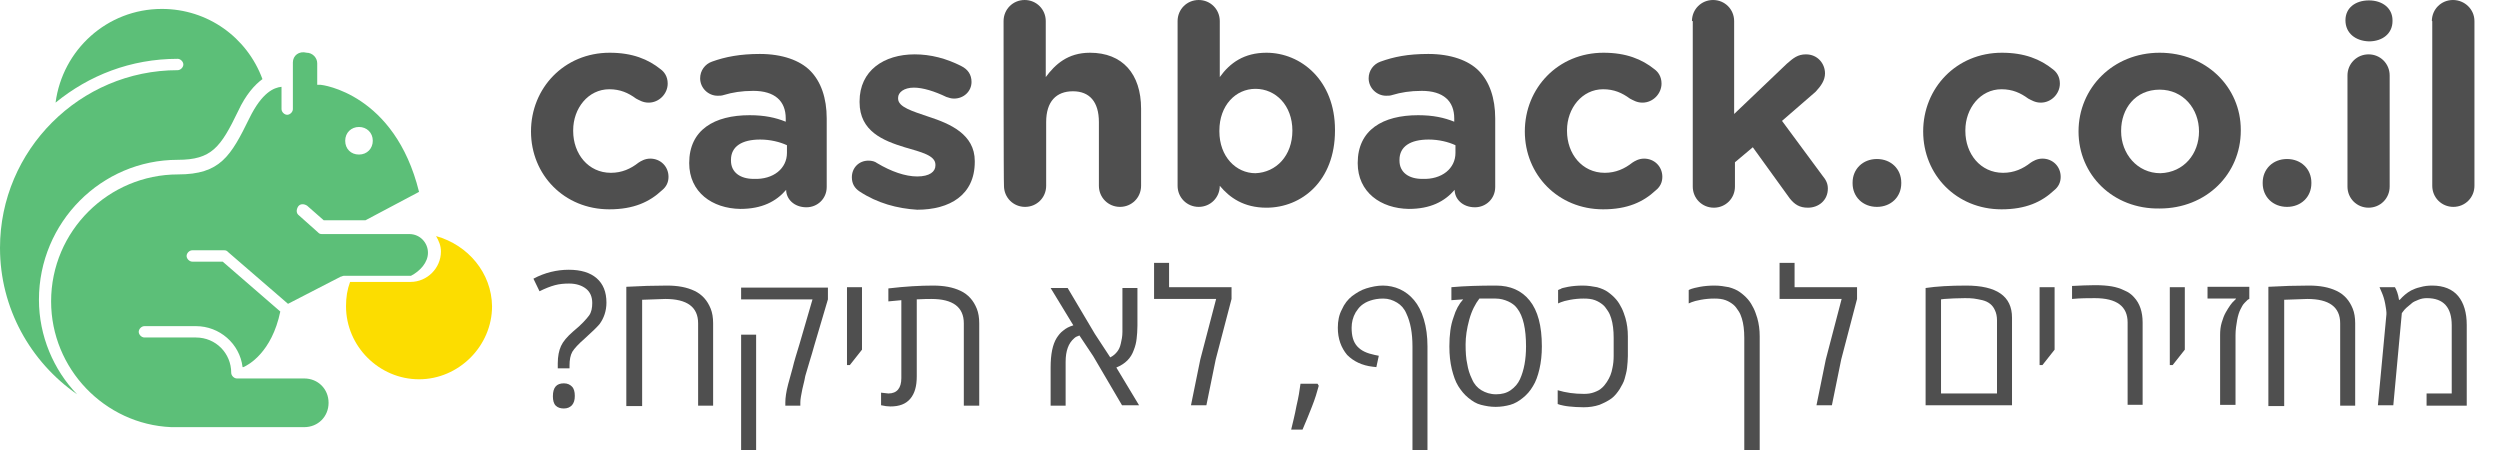
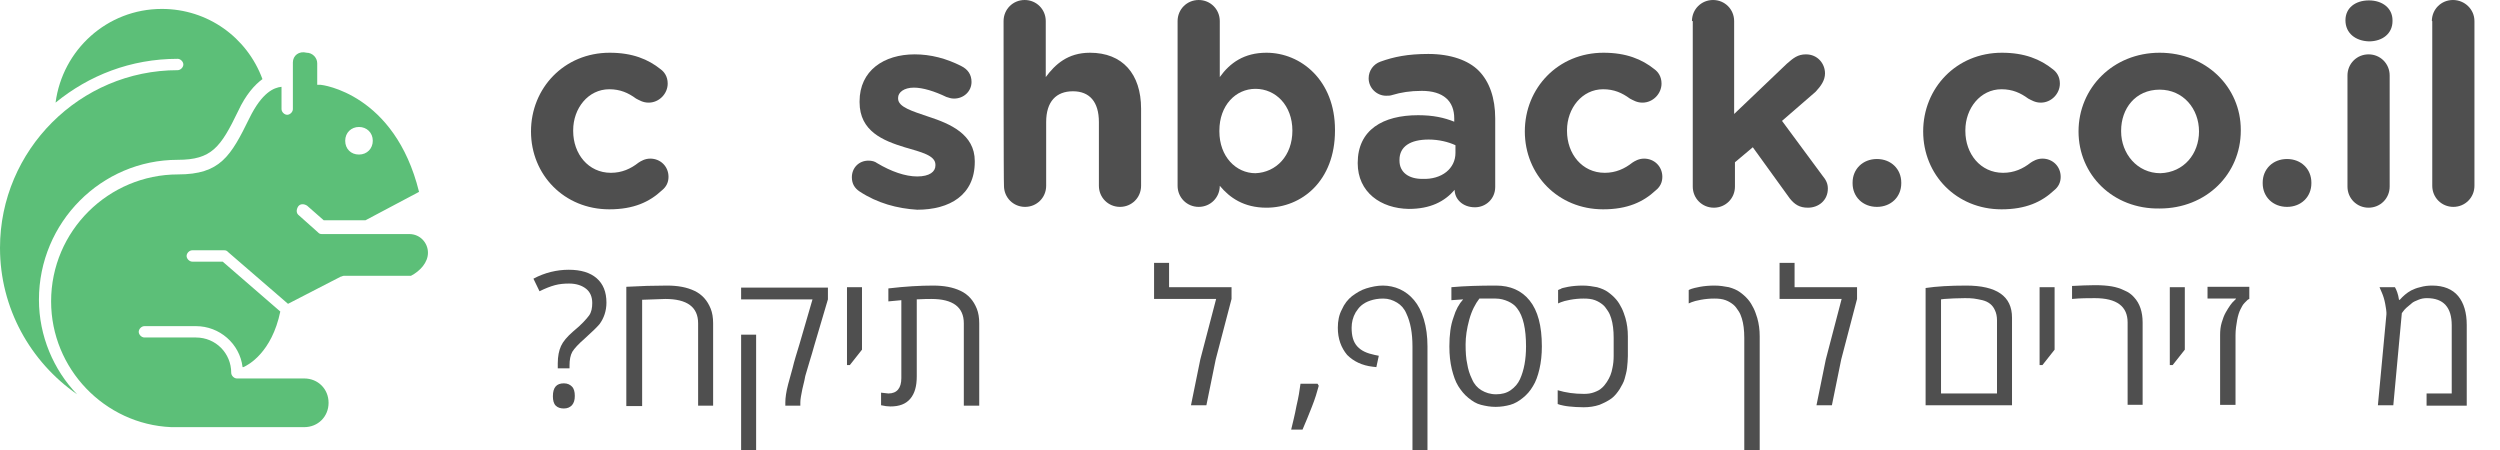
<svg xmlns="http://www.w3.org/2000/svg" version="1.1" id="Calque_1" x="0px" y="0px" viewBox="0 60 61.63 11.1" enable-background="new 0 60 61.63 11.1" xml:space="preserve">
  <g>
    <path fill="#4F4F4F" d="M13.09,63.24L13.09,63.24c0-1.07,0.82-1.94,1.94-1.94c0.56,0,0.95,0.16,1.26,0.41   c0.08,0.06,0.17,0.17,0.17,0.35c0,0.25-0.21,0.47-0.47,0.47c-0.14,0-0.23-0.06-0.31-0.1c-0.19-0.14-0.39-0.23-0.66-0.23   c-0.52,0-0.89,0.47-0.89,1.01v0.02c0,0.56,0.37,1.03,0.93,1.03c0.27,0,0.49-0.1,0.68-0.25c0.06-0.04,0.16-0.1,0.29-0.1   c0.25,0,0.45,0.19,0.45,0.45c0,0.14-0.06,0.25-0.16,0.33c-0.31,0.29-0.7,0.47-1.3,0.47C13.91,65.16,13.09,64.31,13.09,63.24z" />
-     <path fill="#4F4F4F" d="M16.99,64.02L16.99,64.02c0-0.82,0.62-1.18,1.49-1.18c0.37,0,0.64,0.06,0.89,0.16v-0.08   c0-0.43-0.27-0.68-0.8-0.68c-0.29,0-0.52,0.04-0.72,0.1c-0.06,0.02-0.1,0.02-0.16,0.02c-0.23,0-0.43-0.19-0.43-0.43   c0-0.19,0.12-0.35,0.29-0.41c0.33-0.12,0.7-0.19,1.18-0.19c0.56,0,0.99,0.16,1.24,0.41c0.27,0.27,0.41,0.68,0.41,1.18v1.69   c0,0.29-0.23,0.5-0.5,0.5c-0.31,0-0.5-0.21-0.5-0.43l0,0c-0.25,0.29-0.6,0.47-1.13,0.47C17.56,65.14,16.99,64.74,16.99,64.02z    M19.4,63.77v-0.19c-0.17-0.08-0.41-0.14-0.66-0.14c-0.45,0-0.72,0.17-0.72,0.5v0.02c0,0.29,0.23,0.45,0.56,0.45   C19.07,64.43,19.4,64.15,19.4,63.77z" />
    <path fill="#4F4F4F" d="M21.19,64.72c-0.12-0.08-0.19-0.19-0.19-0.35c0-0.23,0.17-0.41,0.41-0.41c0.08,0,0.16,0.02,0.21,0.06   c0.35,0.21,0.7,0.33,0.99,0.33c0.31,0,0.45-0.12,0.45-0.27v-0.02c0-0.23-0.35-0.31-0.76-0.43c-0.52-0.16-1.11-0.39-1.11-1.11V62.5   c0-0.76,0.6-1.16,1.36-1.16c0.39,0,0.78,0.1,1.15,0.29c0.16,0.08,0.25,0.21,0.25,0.39c0,0.23-0.19,0.41-0.43,0.41   c-0.08,0-0.12-0.02-0.19-0.04c-0.29-0.14-0.58-0.23-0.8-0.23c-0.25,0-0.39,0.12-0.39,0.25v0.02c0,0.21,0.35,0.31,0.76,0.45   c0.52,0.17,1.13,0.43,1.13,1.09v0.02c0,0.82-0.62,1.18-1.42,1.18C22.12,65.14,21.63,65.01,21.19,64.72z" />
    <path fill="#4F4F4F" d="M24.74,60.52c0-0.29,0.23-0.52,0.52-0.52c0.29,0,0.52,0.23,0.52,0.52v1.38c0.23-0.31,0.54-0.6,1.09-0.6   c0.8,0,1.26,0.52,1.26,1.38v1.9c0,0.29-0.23,0.52-0.52,0.52s-0.52-0.23-0.52-0.52v-1.57c0-0.5-0.23-0.76-0.64-0.76   c-0.41,0-0.66,0.25-0.66,0.76v1.57c0,0.29-0.23,0.52-0.52,0.52s-0.52-0.23-0.52-0.52C24.74,64.58,24.74,60.52,24.74,60.52z" />
    <path fill="#4F4F4F" d="M29.03,60.52c0-0.29,0.23-0.52,0.52-0.52c0.29,0,0.52,0.23,0.52,0.52v1.38c0.25-0.35,0.6-0.6,1.15-0.6   c0.85,0,1.69,0.68,1.69,1.9v0.02c0,1.24-0.82,1.9-1.69,1.9c-0.56,0-0.91-0.25-1.15-0.54l0,0c0,0.29-0.23,0.52-0.52,0.52   c-0.29,0-0.52-0.23-0.52-0.52V60.52z M31.86,63.22L31.86,63.22c0-0.62-0.41-1.03-0.91-1.03c-0.49,0-0.89,0.41-0.89,1.03v0.02   c0,0.62,0.41,1.03,0.89,1.03C31.46,64.25,31.86,63.84,31.86,63.22z" />
    <path fill="#4F4F4F" d="M33.47,64.02L33.47,64.02c0-0.82,0.62-1.18,1.49-1.18c0.37,0,0.64,0.06,0.89,0.16v-0.08   c0-0.43-0.27-0.68-0.8-0.68c-0.29,0-0.52,0.04-0.72,0.1c-0.06,0.02-0.1,0.02-0.16,0.02c-0.23,0-0.43-0.19-0.43-0.43   c0-0.19,0.12-0.35,0.29-0.41c0.33-0.12,0.68-0.19,1.18-0.19c0.56,0,0.99,0.16,1.24,0.41c0.27,0.27,0.41,0.68,0.41,1.18v1.69   c0,0.29-0.23,0.5-0.5,0.5c-0.31,0-0.5-0.21-0.5-0.43l0,0c-0.25,0.29-0.6,0.47-1.13,0.47C34.04,65.14,33.47,64.74,33.47,64.02z    M35.88,63.77v-0.19c-0.17-0.08-0.41-0.14-0.66-0.14c-0.45,0-0.72,0.17-0.72,0.5v0.02c0,0.29,0.23,0.45,0.56,0.45   C35.55,64.43,35.88,64.15,35.88,63.77z" />
    <path fill="#4F4F4F" d="M37.59,63.24L37.59,63.24c0-1.07,0.82-1.94,1.94-1.94c0.56,0,0.95,0.16,1.26,0.41   c0.08,0.06,0.17,0.17,0.17,0.35c0,0.25-0.21,0.47-0.47,0.47c-0.14,0-0.23-0.06-0.31-0.1c-0.19-0.14-0.39-0.23-0.66-0.23   c-0.52,0-0.89,0.47-0.89,1.01v0.02c0,0.56,0.37,1.03,0.93,1.03c0.27,0,0.49-0.1,0.68-0.25c0.06-0.04,0.16-0.1,0.29-0.1   c0.25,0,0.45,0.19,0.45,0.45c0,0.14-0.06,0.25-0.16,0.33c-0.31,0.29-0.7,0.47-1.3,0.47C38.41,65.16,37.59,64.31,37.59,63.24z" />
    <path fill="#4F4F4F" d="M41.71,60.52c0-0.29,0.23-0.52,0.52-0.52s0.52,0.23,0.52,0.52v2.29l1.3-1.24c0.16-0.14,0.27-0.23,0.47-0.23   c0.29,0,0.47,0.23,0.47,0.47c0,0.17-0.1,0.31-0.23,0.45l-0.83,0.72l0.99,1.34c0.1,0.12,0.14,0.21,0.14,0.33   c0,0.29-0.23,0.47-0.49,0.47c-0.21,0-0.33-0.08-0.45-0.23l-0.91-1.26L42.77,64v0.6c0,0.29-0.23,0.52-0.52,0.52   s-0.52-0.23-0.52-0.52v-4.08H41.71z" />
    <path fill="#4F4F4F" d="M46.27,63.92c0.35,0,0.6,0.25,0.6,0.58v0.02c0,0.33-0.25,0.58-0.6,0.58c-0.35,0-0.6-0.25-0.6-0.58V64.5   C45.67,64.17,45.92,63.92,46.27,63.92z" />
    <path fill="#4F4F4F" d="M47.41,63.24L47.41,63.24c0-1.07,0.82-1.94,1.94-1.94c0.56,0,0.95,0.16,1.26,0.41   c0.08,0.06,0.17,0.17,0.17,0.35c0,0.25-0.21,0.47-0.47,0.47c-0.14,0-0.23-0.06-0.31-0.1c-0.19-0.14-0.39-0.23-0.66-0.23   c-0.52,0-0.89,0.47-0.89,1.01v0.02c0,0.56,0.37,1.03,0.93,1.03c0.27,0,0.49-0.1,0.68-0.25c0.06-0.04,0.16-0.1,0.29-0.1   c0.25,0,0.45,0.19,0.45,0.45c0,0.14-0.06,0.25-0.16,0.33c-0.31,0.29-0.7,0.47-1.3,0.47C48.23,65.16,47.41,64.31,47.41,63.24z" />
    <path fill="#4F4F4F" d="M51.24,63.24L51.24,63.24c0-1.07,0.85-1.94,2-1.94s2,0.85,2,1.9v0.02c0,1.07-0.85,1.92-2,1.92   C52.09,65.16,51.24,64.31,51.24,63.24z M54.21,63.24L54.21,63.24c0-0.56-0.39-1.03-0.97-1.03c-0.6,0-0.95,0.47-0.95,1.01v0.02   c0,0.54,0.39,1.03,0.97,1.03C53.84,64.25,54.21,63.79,54.21,63.24z" />
    <path fill="#4F4F4F" d="M56.38,63.92c0.35,0,0.6,0.25,0.6,0.58v0.02c0,0.33-0.25,0.58-0.6,0.58c-0.35,0-0.6-0.25-0.6-0.58V64.5   C55.78,64.17,56.03,63.92,56.38,63.92z" />
    <path fill="#4F4F4F" d="M57.82,60.5c0-0.31,0.25-0.49,0.58-0.49c0.33,0,0.58,0.19,0.58,0.49v0.02c0,0.31-0.25,0.5-0.58,0.5   C58.07,61.01,57.82,60.82,57.82,60.5L57.82,60.5z M57.87,61.86c0-0.29,0.23-0.52,0.52-0.52s0.52,0.23,0.52,0.52v2.74   c0,0.29-0.23,0.52-0.52,0.52s-0.52-0.23-0.52-0.52V61.86z" />
    <path fill="#4F4F4F" d="M59.95,60.52c0-0.29,0.23-0.52,0.52-0.52S61,60.23,61,60.52v4.06c0,0.29-0.23,0.52-0.52,0.52   s-0.52-0.23-0.52-0.52V60.52z" />
  </g>
  <g>
    <path fill="#5CBF78" d="M4.38,63.94c0.84,0,1.06-0.31,1.49-1.2c0.19-0.41,0.41-0.65,0.6-0.79c-0.38-1.03-1.35-1.73-2.48-1.73   c-1.35,0-2.45,1.01-2.62,2.31c0.82-0.67,1.85-1.08,3.01-1.08c0.07,0,0.14,0.07,0.14,0.14s-0.07,0.14-0.14,0.14   C1.97,61.73,0,63.7,0,66.11c0,1.49,0.75,2.81,1.9,3.61c-0.58-0.6-0.94-1.44-0.94-2.33C0.96,65.48,2.5,63.94,4.38,63.94z" />
    <path fill="#5CBF78" d="M10.55,66.23c0-0.24-0.19-0.46-0.46-0.46H10H7.93c-0.05,0-0.07-0.02-0.1-0.05l-0.46-0.41   c-0.07-0.05-0.07-0.14-0.02-0.22c0.05-0.07,0.14-0.07,0.22-0.02l0.41,0.36h1.03l1.32-0.7c-0.6-2.43-2.4-2.64-2.43-2.64l0,0   c0,0,0,0-0.02,0c0,0,0,0-0.02,0c0,0,0,0-0.02,0c0,0,0,0-0.02,0l0,0l0,0l0,0l0,0l0,0c0,0,0,0,0-0.02c0,0,0,0,0-0.02c0,0,0,0,0-0.02   c0,0,0,0,0-0.02c0,0,0,0,0-0.02l0,0v-0.43c0-0.14-0.12-0.26-0.26-0.26c-0.19-0.05-0.34,0.07-0.34,0.24v1.15   c0,0.07-0.07,0.14-0.14,0.14c-0.07,0-0.14-0.07-0.14-0.14v-0.55c-0.19,0.02-0.48,0.14-0.79,0.77c-0.46,0.94-0.72,1.39-1.76,1.39   c-1.71,0-3.13,1.39-3.13,3.13c0,1.66,1.32,3.03,2.96,3.1c0.05,0,0.1,0,0.17,0H7.5c0.34,0,0.6-0.26,0.6-0.6s-0.26-0.6-0.6-0.6H5.84   c-0.07,0-0.14-0.07-0.14-0.14c0-0.48-0.38-0.87-0.87-0.87H3.56c-0.07,0-0.14-0.07-0.14-0.14s0.07-0.14,0.14-0.14h1.27   c0.58,0,1.08,0.43,1.15,1.01h0.02c0.12-0.05,0.7-0.36,0.91-1.37l-1.42-1.23H4.74c-0.07,0-0.14-0.07-0.14-0.14s0.07-0.14,0.14-0.14   h0.79c0.05,0,0.07,0.02,0.1,0.05l1.47,1.27l1.3-0.67c0.02,0,0.05-0.02,0.07-0.02h0.05l0,0h1.61   C10.36,66.68,10.55,66.47,10.55,66.23z M8.85,63.13c0.19,0,0.34,0.14,0.34,0.34c0,0.19-0.14,0.34-0.34,0.34s-0.34-0.14-0.34-0.34   C8.51,63.27,8.66,63.13,8.85,63.13z" />
-     <path fill="#FCDD00" d="M10.75,65.82c0.07,0.12,0.12,0.24,0.12,0.38c0,0.41-0.34,0.75-0.75,0.75H8.63c-0.07,0.19-0.1,0.38-0.1,0.6   c0,0.99,0.82,1.8,1.8,1.8s1.8-0.82,1.8-1.8C12.12,66.73,11.54,66.04,10.75,65.82z" />
  </g>
  <g>
    <path fill="#4F4F4F" d="M13.15,66.87c0.28-0.15,0.58-0.22,0.87-0.22c0.3,0,0.53,0.07,0.69,0.21s0.24,0.34,0.24,0.6   c0,0.2-0.06,0.38-0.17,0.53c-0.06,0.07-0.18,0.19-0.37,0.36c-0.15,0.13-0.25,0.24-0.3,0.32c-0.05,0.09-0.07,0.2-0.07,0.34v0.07   h-0.29v-0.12c0-0.18,0.03-0.32,0.08-0.43c0.05-0.11,0.15-0.23,0.3-0.36c0.21-0.17,0.33-0.31,0.39-0.39s0.08-0.19,0.08-0.31   c0-0.15-0.05-0.27-0.15-0.35c-0.1-0.08-0.24-0.13-0.42-0.13c-0.12,0-0.24,0.01-0.35,0.04c-0.11,0.03-0.24,0.08-0.38,0.15   L13.15,66.87z M13.9,69.45c0.09,0,0.15,0.03,0.2,0.08s0.07,0.13,0.07,0.23s-0.02,0.17-0.07,0.23c-0.05,0.05-0.11,0.08-0.2,0.08   c-0.08,0-0.15-0.02-0.2-0.07s-0.07-0.13-0.07-0.23C13.63,69.55,13.72,69.45,13.9,69.45z" />
    <path fill="#4F4F4F" d="M15.44,69.99v-2.92c0.35-0.02,0.68-0.03,1-0.03c0.27,0,0.49,0.04,0.68,0.13c0.19,0.09,0.32,0.24,0.4,0.44   c0.04,0.1,0.06,0.22,0.06,0.36v2.03h-0.37v-2.03c0-0.4-0.27-0.6-0.81-0.6l-0.57,0.02v2.62H15.44z" />
    <path fill="#4F4F4F" d="M19.73,69.92v0.08h-0.37v-0.08c0-0.11,0.02-0.26,0.07-0.45s0.09-0.32,0.11-0.4   c0.04-0.17,0.1-0.36,0.17-0.59l0.32-1.1h-1.76v-0.29h2.14v0.29l-0.34,1.15c-0.04,0.14-0.07,0.25-0.1,0.34   c-0.03,0.09-0.05,0.18-0.08,0.27c-0.03,0.09-0.05,0.17-0.06,0.24c-0.02,0.07-0.03,0.14-0.05,0.21   C19.75,69.74,19.73,69.84,19.73,69.92z M18.64,71.1h-0.37v-2.85h0.37V71.1z" />
    <path fill="#4F4F4F" d="M20.88,69.01v-1.93h0.37v1.54l-0.3,0.38H20.88z" />
    <path fill="#4F4F4F" d="M21.95,70.02c-0.07,0-0.14-0.01-0.23-0.03v-0.31c0.11,0.01,0.17,0.02,0.18,0.02c0.21,0,0.32-0.13,0.32-0.38   V67.4l-0.32,0.03v-0.32c0.42-0.05,0.79-0.07,1.1-0.07c0.27,0,0.49,0.04,0.68,0.13c0.19,0.09,0.32,0.24,0.4,0.44   c0.04,0.1,0.06,0.22,0.06,0.36v2.03h-0.38v-2.03c0-0.4-0.27-0.6-0.8-0.6c-0.07,0-0.19,0-0.36,0.01v1.9c0,0.24-0.05,0.42-0.16,0.55   C22.33,69.96,22.17,70.02,21.95,70.02z" />
-     <path fill="#4F4F4F" d="M28.04,67.08v0.95c0,0.12-0.01,0.23-0.02,0.32c-0.01,0.09-0.03,0.18-0.07,0.28   c-0.07,0.2-0.21,0.34-0.43,0.43l0.56,0.93h-0.42l-0.71-1.21l-0.34-0.51c-0.06,0.02-0.1,0.04-0.13,0.07   c-0.14,0.12-0.21,0.31-0.21,0.58v1.08h-0.37v-0.94c0-0.33,0.05-0.57,0.15-0.73c0.04-0.06,0.09-0.13,0.16-0.18   c0.07-0.06,0.15-0.1,0.25-0.13l-0.56-0.92h0.42l0.67,1.13l0.38,0.58c0.08-0.04,0.13-0.09,0.17-0.14c0.04-0.05,0.07-0.11,0.09-0.2   c0.02-0.08,0.04-0.18,0.04-0.29v-1.08H28.04z" />
    <path fill="#4F4F4F" d="M28.83,67.08h1.53v0.29l-0.39,1.49l-0.23,1.13h-0.38l0.23-1.13l0.39-1.49h-1.53v-0.89h0.37V67.08z" />
    <path fill="#4F4F4F" d="M32.48,69.46l0.03,0.05c-0.04,0.15-0.09,0.32-0.17,0.52c-0.08,0.2-0.15,0.38-0.23,0.56h-0.28   c0.04-0.17,0.09-0.36,0.13-0.58c0.05-0.21,0.08-0.39,0.1-0.55H32.48z" />
    <path fill="#4F4F4F" d="M32.98,68.08c0-0.17,0.03-0.32,0.1-0.45c0.06-0.14,0.15-0.25,0.25-0.33c0.11-0.08,0.22-0.15,0.35-0.19   c0.13-0.04,0.27-0.07,0.41-0.07s0.29,0.03,0.42,0.09c0.13,0.06,0.25,0.15,0.35,0.27c0.1,0.12,0.18,0.27,0.24,0.47   c0.06,0.2,0.09,0.42,0.09,0.67v2.56h-0.37v-2.56c0-0.33-0.05-0.6-0.15-0.81c-0.05-0.12-0.13-0.21-0.23-0.27   c-0.1-0.06-0.21-0.1-0.34-0.1c-0.13,0-0.23,0.02-0.32,0.05c-0.09,0.03-0.16,0.07-0.22,0.12s-0.1,0.11-0.14,0.17   c-0.07,0.12-0.1,0.25-0.1,0.38c0,0.2,0.04,0.35,0.14,0.46s0.24,0.17,0.43,0.21l0.1,0.02l-0.06,0.28l-0.09-0.01   c-0.26-0.03-0.47-0.13-0.63-0.29C33.06,68.57,32.98,68.35,32.98,68.08z" />
    <path fill="#4F4F4F" d="M36.88,67.04c0.35,0,0.63,0.12,0.83,0.37c0.2,0.25,0.3,0.62,0.3,1.13c0,0.2-0.02,0.39-0.06,0.56   c-0.04,0.17-0.09,0.31-0.16,0.42c-0.07,0.12-0.15,0.21-0.25,0.29c-0.1,0.08-0.2,0.14-0.31,0.17s-0.23,0.05-0.36,0.05   c-0.13,0-0.24-0.02-0.36-0.05s-0.21-0.09-0.31-0.17c-0.1-0.08-0.18-0.18-0.25-0.29c-0.07-0.11-0.12-0.26-0.16-0.42   c-0.04-0.17-0.06-0.35-0.06-0.56c0-0.28,0.03-0.52,0.1-0.71c0.06-0.2,0.14-0.34,0.24-0.45l-0.29,0.02v-0.32   C36.11,67.05,36.47,67.04,36.88,67.04z M36.22,67.88c-0.06,0.22-0.09,0.42-0.09,0.61c0,0.19,0.01,0.35,0.04,0.48   c0.02,0.13,0.06,0.26,0.12,0.38c0.05,0.12,0.13,0.21,0.23,0.27s0.22,0.1,0.36,0.1c0.14,0,0.26-0.03,0.36-0.1s0.18-0.16,0.23-0.27   c0.1-0.22,0.15-0.49,0.15-0.81c0-0.43-0.07-0.75-0.22-0.94c-0.05-0.07-0.13-0.13-0.22-0.17c-0.09-0.04-0.19-0.07-0.31-0.07l-0.4,0   C36.37,67.49,36.28,67.66,36.22,67.88z" />
    <path fill="#4F4F4F" d="M38.66,67.07c0.11-0.02,0.23-0.03,0.36-0.03s0.24,0.02,0.35,0.04c0.11,0.03,0.2,0.07,0.27,0.12   c0.07,0.05,0.14,0.11,0.2,0.18c0.06,0.07,0.1,0.14,0.14,0.22s0.06,0.15,0.09,0.24c0.04,0.14,0.06,0.29,0.06,0.45v0.49   c0,0.09-0.01,0.19-0.02,0.29s-0.04,0.19-0.06,0.27s-0.07,0.16-0.12,0.25c-0.06,0.09-0.12,0.17-0.2,0.23s-0.18,0.11-0.3,0.16   c-0.12,0.04-0.25,0.06-0.39,0.06s-0.26-0.01-0.36-0.02c-0.1-0.01-0.18-0.03-0.22-0.04l-0.06-0.02v-0.34   c0.2,0.06,0.41,0.09,0.65,0.09c0.09,0,0.17-0.01,0.25-0.04s0.14-0.06,0.18-0.1c0.05-0.04,0.09-0.09,0.13-0.15   c0.04-0.06,0.07-0.12,0.09-0.17s0.04-0.12,0.05-0.18c0.02-0.09,0.03-0.19,0.03-0.3v-0.44c0-0.19-0.02-0.35-0.06-0.48   c-0.02-0.06-0.04-0.12-0.08-0.18c-0.04-0.06-0.08-0.12-0.13-0.16c-0.05-0.04-0.11-0.08-0.19-0.11c-0.08-0.03-0.17-0.04-0.28-0.04   s-0.22,0.01-0.33,0.03c-0.11,0.02-0.18,0.04-0.23,0.06l-0.07,0.03v-0.33c0.02-0.01,0.04-0.02,0.07-0.03   C38.48,67.11,38.55,67.09,38.66,67.07z" />
    <path fill="#4F4F4F" d="M41.91,67.07c0.11-0.02,0.23-0.03,0.36-0.03s0.24,0.02,0.35,0.04c0.11,0.03,0.2,0.07,0.27,0.12   c0.07,0.05,0.14,0.11,0.2,0.18c0.06,0.07,0.1,0.14,0.14,0.22s0.06,0.15,0.09,0.24c0.04,0.14,0.06,0.29,0.06,0.45v2.81H43v-2.77   c0-0.19-0.02-0.35-0.06-0.48c-0.02-0.06-0.04-0.12-0.08-0.18c-0.04-0.06-0.08-0.12-0.13-0.16c-0.05-0.04-0.11-0.08-0.19-0.11   c-0.08-0.03-0.17-0.04-0.28-0.04s-0.22,0.01-0.33,0.03c-0.11,0.02-0.18,0.04-0.23,0.06l-0.07,0.03v-0.33   c0.02-0.01,0.04-0.02,0.07-0.03C41.73,67.11,41.8,67.09,41.91,67.07z" />
    <path fill="#4F4F4F" d="M44.25,67.08h1.53v0.29l-0.39,1.49l-0.23,1.13h-0.38l0.23-1.13l0.39-1.49h-1.53v-0.89h0.37V67.08z" />
    <path fill="#4F4F4F" d="M47.47,69.99V67.1c0.26-0.04,0.6-0.06,1-0.06c0.75,0,1.13,0.26,1.13,0.79v2.16H47.47z M49.23,69.7v-1.81   c0-0.09-0.02-0.18-0.05-0.24c-0.03-0.07-0.07-0.12-0.12-0.16c-0.05-0.04-0.11-0.07-0.19-0.09c-0.08-0.02-0.15-0.03-0.21-0.04   c-0.07-0.01-0.14-0.01-0.23-0.01c-0.18,0-0.35,0.01-0.5,0.02l-0.08,0.01v2.32H49.23z" />
    <path fill="#4F4F4F" d="M50.28,69.01v-1.93h0.37v1.54l-0.3,0.38H50.28z" />
    <path fill="#4F4F4F" d="M51.07,67.05c0.21-0.01,0.4-0.02,0.57-0.02c0.17,0,0.3,0.01,0.42,0.03c0.11,0.02,0.21,0.05,0.31,0.1   c0.1,0.04,0.18,0.1,0.24,0.17c0.14,0.15,0.21,0.36,0.21,0.62v2.03h-0.37v-2.03c0-0.4-0.27-0.6-0.81-0.6c-0.16,0-0.35,0-0.56,0.02   V67.05z" />
    <path fill="#4F4F4F" d="M53.49,69.01v-1.93h0.37v1.54l-0.3,0.38H53.49z" />
    <path fill="#4F4F4F" d="M55.45,67.08v0.29c-0.01,0-0.02,0.01-0.04,0.02c-0.01,0.01-0.04,0.04-0.08,0.08   c-0.04,0.04-0.07,0.1-0.1,0.16s-0.06,0.15-0.08,0.26c-0.02,0.11-0.04,0.24-0.04,0.37v1.72h-0.38v-1.72c0-0.11,0.01-0.21,0.04-0.31   s0.06-0.18,0.1-0.25c0.08-0.14,0.15-0.24,0.21-0.29l0.04-0.04v-0.01h-0.7v-0.29H55.45z" />
-     <path fill="#4F4F4F" d="M55.92,69.99v-2.92c0.35-0.02,0.68-0.03,1-0.03c0.27,0,0.49,0.04,0.68,0.13c0.19,0.09,0.32,0.24,0.4,0.44   c0.04,0.1,0.06,0.22,0.06,0.36v2.03h-0.37v-2.03c0-0.4-0.27-0.6-0.81-0.6l-0.57,0.02v2.62H55.92z" />
    <path fill="#4F4F4F" d="M59.96,67.04c0.28,0,0.5,0.09,0.64,0.26c0.14,0.17,0.21,0.41,0.21,0.71v1.99h-0.99V69.7h0.62v-1.68   c0-0.44-0.2-0.67-0.61-0.67c-0.07,0-0.14,0.01-0.21,0.04c-0.07,0.03-0.13,0.05-0.17,0.09c-0.1,0.08-0.17,0.14-0.21,0.2l-0.03,0.04   L59,69.99h-0.38l0.21-2.24c0-0.01,0-0.02,0-0.05c0-0.03-0.01-0.1-0.03-0.21c-0.02-0.11-0.05-0.2-0.08-0.27l-0.06-0.14h0.38   c0.04,0.07,0.08,0.17,0.1,0.31h0.02c0.08-0.09,0.17-0.17,0.28-0.23c0.06-0.03,0.13-0.06,0.22-0.08   C59.76,67.05,59.86,67.04,59.96,67.04z" />
  </g>
</svg>